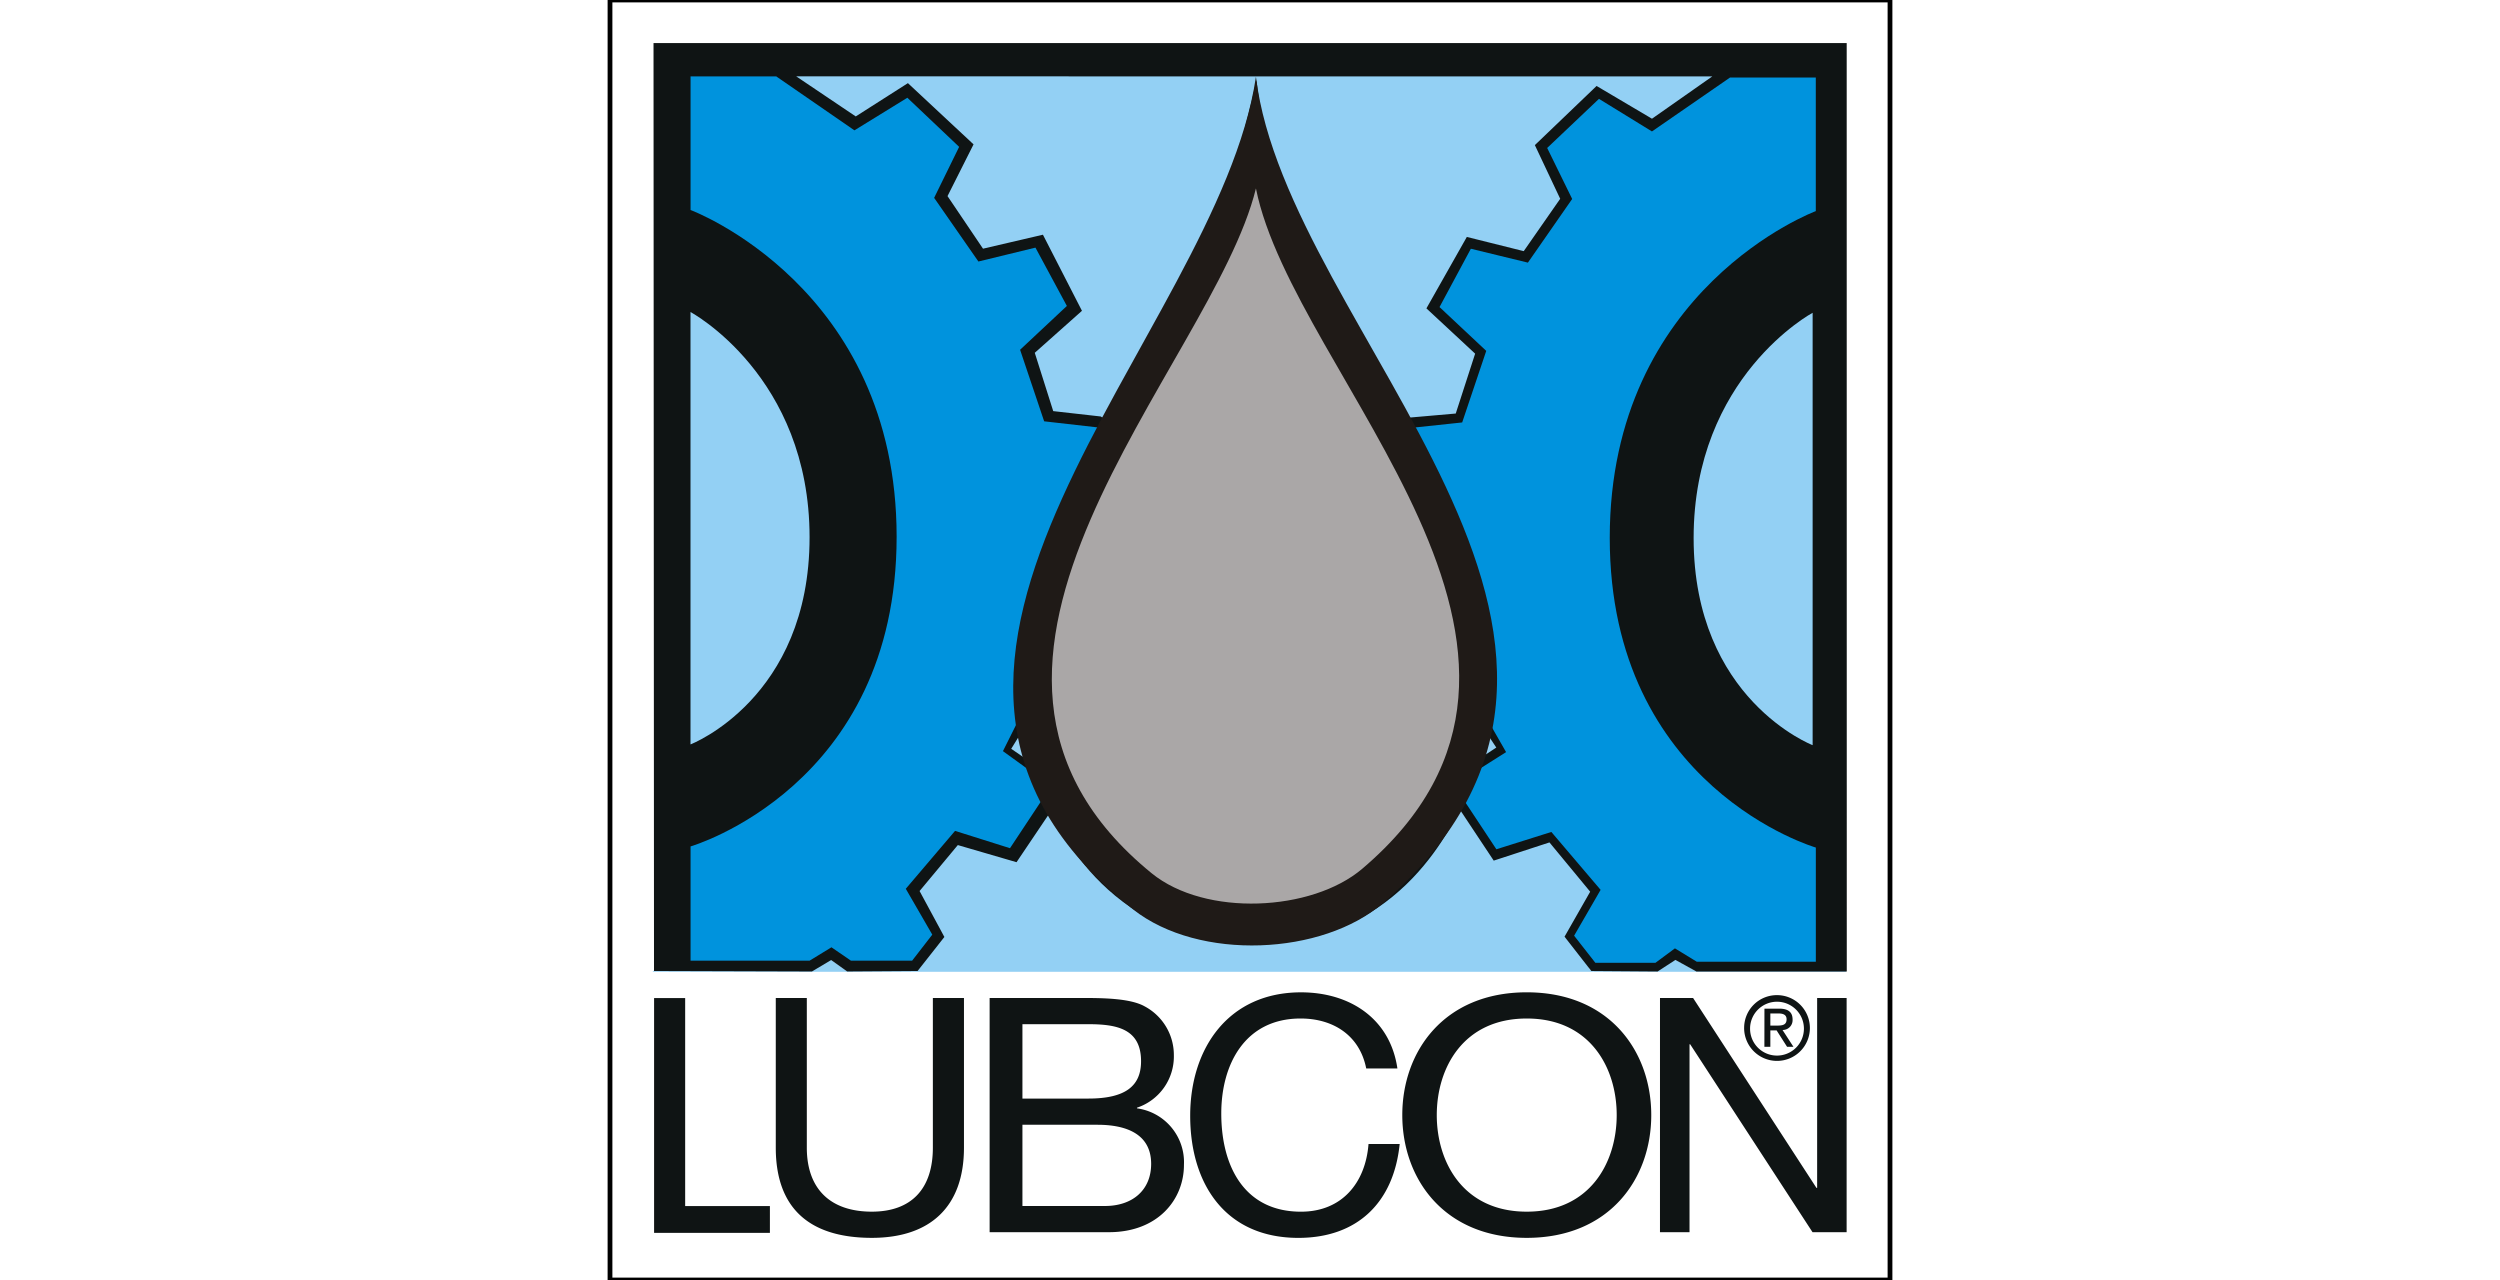
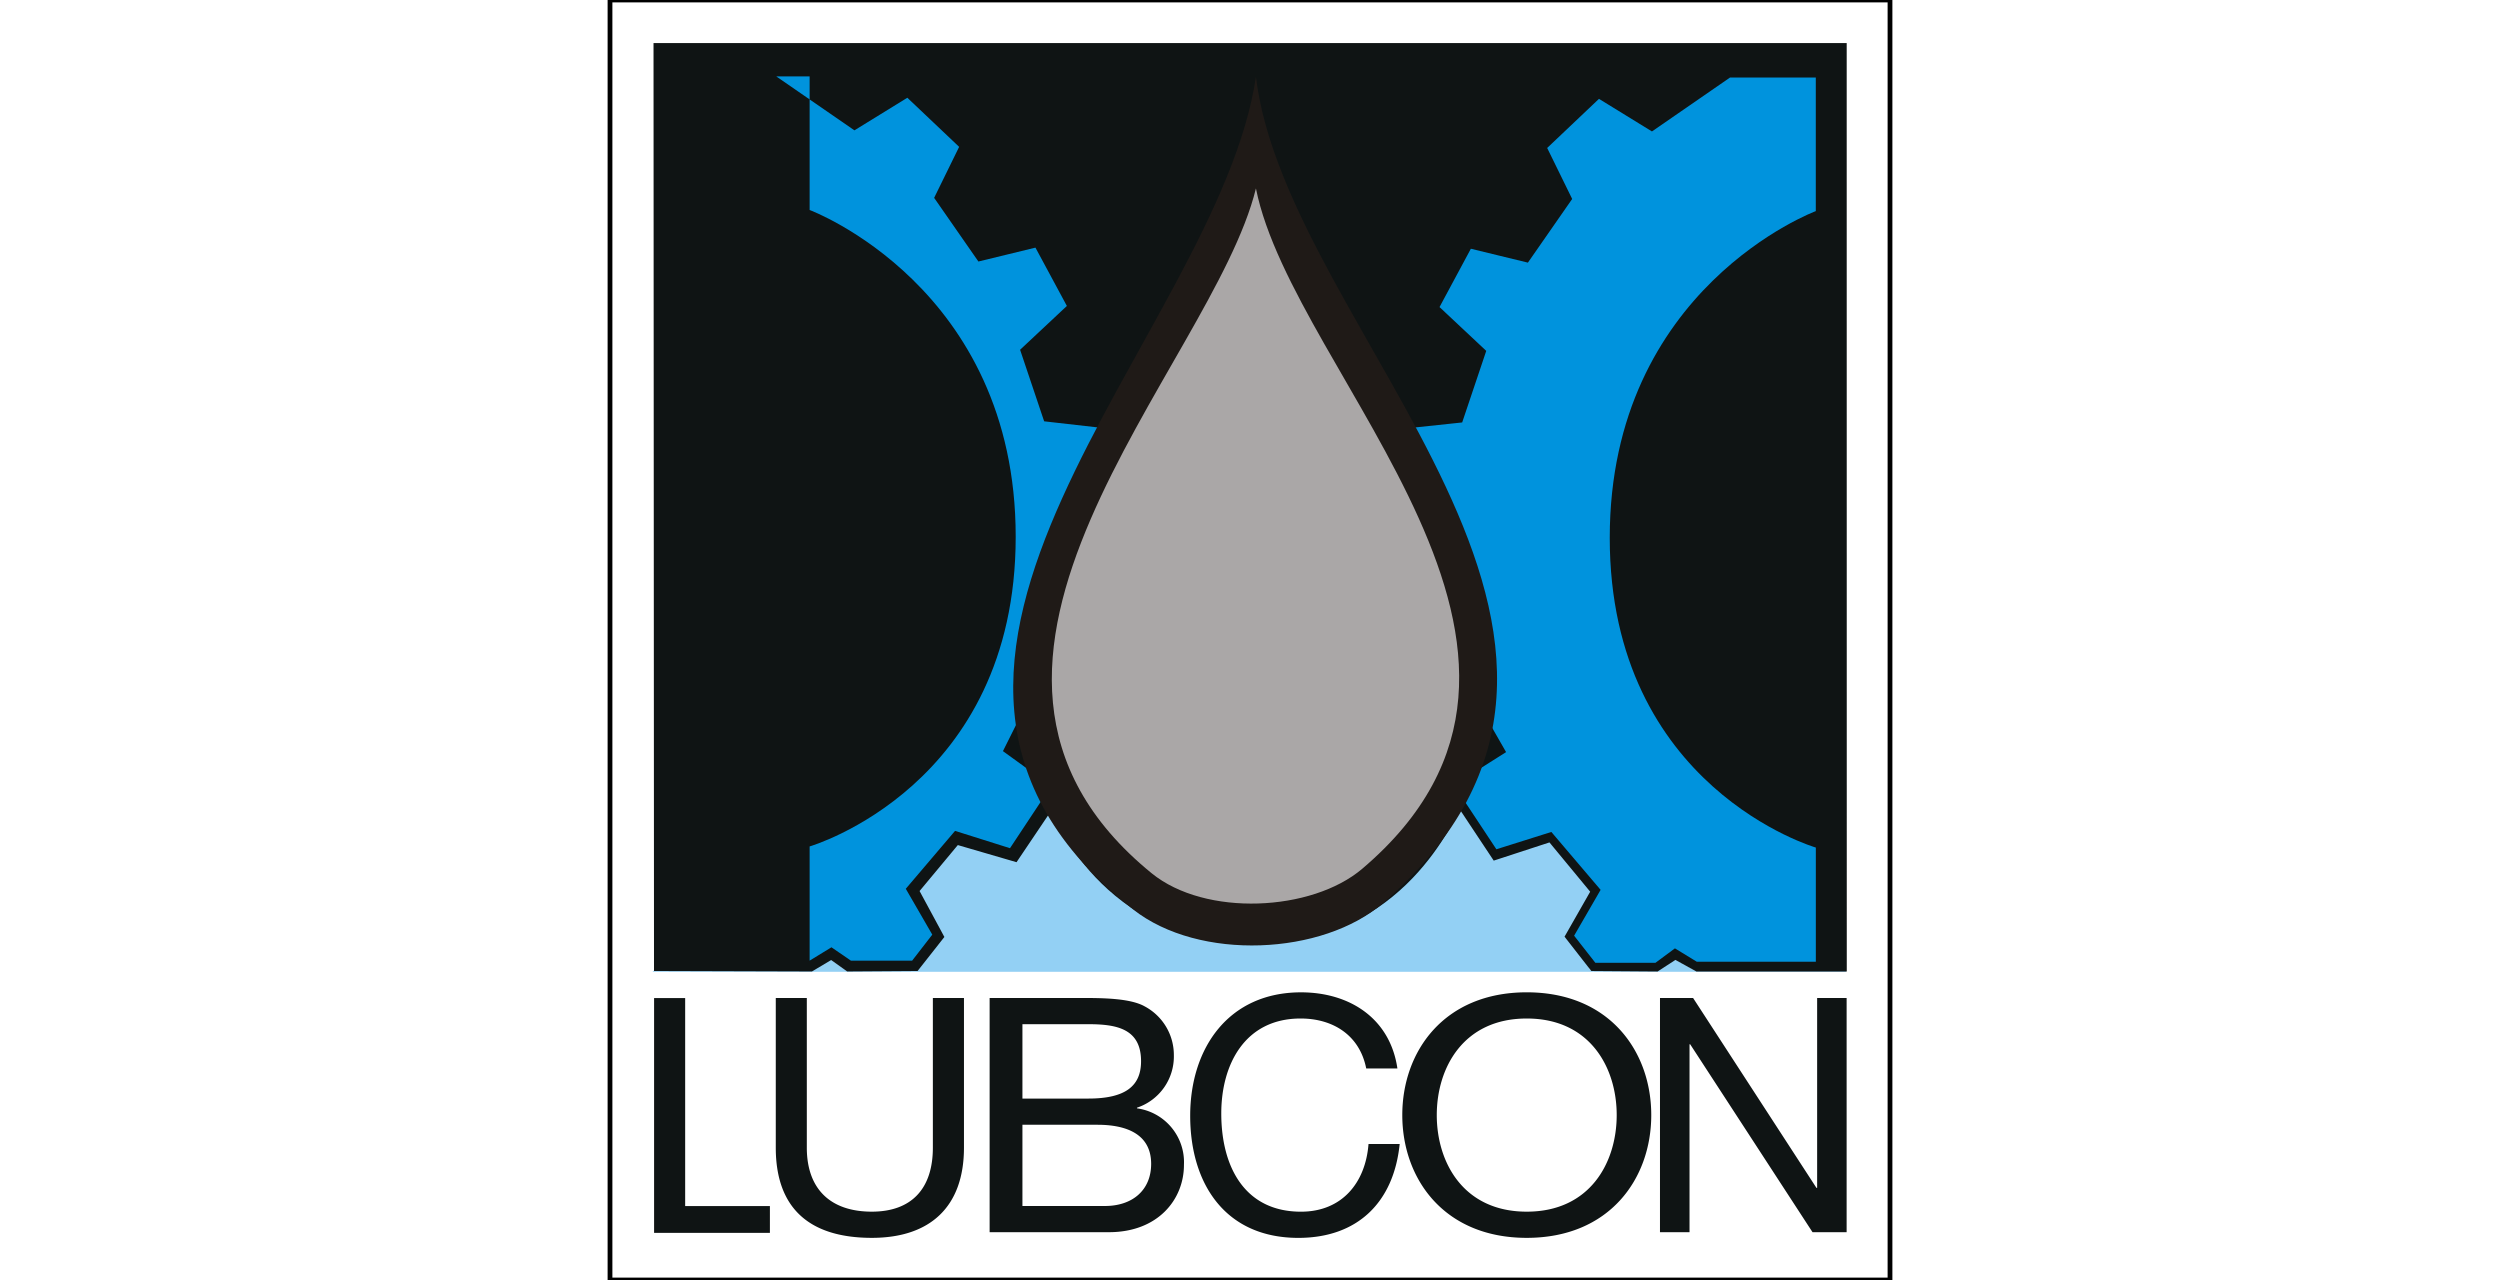
<svg xmlns="http://www.w3.org/2000/svg" height="1280" viewBox="122 31 129 129" width="2500">
  <rect x="122" y="31" width="129" height="129" fill="#333333" stroke="none" />
  <path d="m122 31h129v129h-129z" fill="#fff" stroke="#000" stroke-miterlimit="10" stroke-width=".481" />
  <g fill-rule="evenodd">
    <path d="m246.559 128.823h-15.159l-2.106-1.177-1.811 1.177-6.676-.054-2.183-3.644 2.587-4.379-4.5-5.049-5.677 1.783-3.4-4.935c-.612.245-5.386 13.493-20.789 13.493s-20.465-13.493-20.465-13.493l-3.493 5.214-5.916-1.73-4.283 4.651 2.924 4.651-2.7 3.44-7.1.052-1.612-1.159-1.935 1.159-15.912.018-.056.1h120.262z" fill="#93d0f4" />
    <path d="m246.644 128.91h-15.157l-2.112-1.169-1.8 1.169-6.677-.05-2.698-3.46 2.584-4.533-4.104-4.967-5.617 1.835-3.344-5.035c-.608.245-5.381 13.434-20.788 13.434s-20.46-13.434-20.46-13.434l-3.5 5.194-5.917-1.726-3.854 4.632 2.5 4.629-2.7 3.429-7.1.049-1.613-1.152-1.935 1.152-15.917-.049-.049-93.519h120.25z" fill="#0f1414" />
-     <path d="m138.756 38.7 7.877 5.436 5.333-3.285 5.221 4.949-2.52 5.14 4.461 6.416 5.749-1.4 3.167 5.878-4.715 4.416 2.425 7.211 5.522.628s-5.471 12.411-7.757 19.687c-.272 7.753-.378 9.844-.378 9.844l-1.541 3.08 2.792 2.02 1.243 2.744-3.323 5.019-5.538-1.745-4.965 5.835 2.671 4.621-2.03 2.622h-6.171l-1.961-1.346-2.2 1.346h-12v-11.511s20.768-6.02 20.768-31.213-20.768-32.927-20.768-32.927v-13.465z" fill="#0093dd" />
-     <path d="m233.09 38.7-6.078 4.264-5.583-3.3-6.22 5.961 2.553 5.409-3.674 5.277-5.735-1.432-4.073 7.2 4.91 4.563-1.954 6.035-4.739.415s-4.578-6.716-7.306-11.674c-2.482-4.158-6.947-12.3-8.038-22.351-.613 2.979-3.933 16.837-8.708 22.863-3.288 7.093-5.751 12.094-6.987 11.044l-4.789-.54-1.86-5.877 4.756-4.233-3.933-7.669-6.039 1.408-3.577-5.3 2.623-5.213-6.614-6.171-5.258 3.355-6-4.039zm-90.977 46.445c0 16.268-12 20.878-12 20.878v-43.577s12 6.427 12 22.7m69.209 21.193-1.273.837.474-2.046zm-47.902-1.47.606 2.69-1.591-1.095z" fill="#93d0f4" />
+     <path d="m138.756 38.7 7.877 5.436 5.333-3.285 5.221 4.949-2.52 5.14 4.461 6.416 5.749-1.4 3.167 5.878-4.715 4.416 2.425 7.211 5.522.628s-5.471 12.411-7.757 19.687c-.272 7.753-.378 9.844-.378 9.844l-1.541 3.08 2.792 2.02 1.243 2.744-3.323 5.019-5.538-1.745-4.965 5.835 2.671 4.621-2.03 2.622h-6.171l-1.961-1.346-2.2 1.346v-11.511s20.768-6.02 20.768-31.213-20.768-32.927-20.768-32.927v-13.465z" fill="#0093dd" />
    <path d="m234.88 38.812-7.871 5.435-5.339-3.285-5.22 4.95 2.519 5.139-4.462 6.417-5.748-1.4-3.159 5.878 4.709 4.416-2.426 7.213-4.8.51s6.775 11.935 7.042 19.687.471 10.037.471 10.037l1.713 2.99-2.991 1.89-1.309 2.882 3.321 5.02 5.541-1.745 4.964 5.835-2.67 4.62 2.14 2.731h6.058l1.963-1.456 2.2 1.347h12v-11.506s-20.77-6.017-20.77-31.217 20.766-32.925 20.766-32.925v-13.463z" fill="#0093dd" />
-     <path d="m231.209 85.22c0 16.269 11.994 20.879 11.994 20.879v-43.577s-11.994 6.427-11.994 22.7" fill="#93d0f4" />
    <path d="m126.443 131.584h3.132v20.963h8.54v2.706h-11.672zm31.23 15.08c0 5.954-3.4 9.088-9.287 9.088-6.086 0-9.679-2.8-9.679-9.088v-15.084h3.128v15.084c0 4.167 2.382 6.449 6.551 6.449 3.972 0 6.152-2.282 6.152-6.449v-15.084h3.135zm5.892-12.445h6.642c2.863 0 5.313.461 5.313 3.731 0 2.476-1.537 3.765-5.313 3.765h-6.642zm-3.306 20.962h12.022c4.95 0 7.562-3.3 7.562-6.781a5.48 5.48 0 0 0 -4.734-5.7v-.064a5.443 5.443 0 0 0 3.717-5.285 5.55 5.55 0 0 0 -2.924-4.919c-1.5-.855-4.4-.855-6.608-.855h-9.035zm3.306-10.826h7.567c2.788 0 5.406.863 5.406 3.944 0 2.587-1.816 4.243-4.673 4.243h-8.3zm34.647-5.677c-.661-3.346-3.34-5.032-6.613-5.032-5.616 0-7.994 4.633-7.994 9.569 0 5.4 2.378 9.9 8.031 9.9 4.132 0 6.507-2.913 6.808-6.821h3.14c-.6 5.9-4.264 9.46-10.211 9.46-7.342 0-10.9-5.421-10.9-12.306 0-6.855 3.892-12.44 11.165-12.44 4.923 0 8.987 2.64 9.717 7.672zm3.636 4.7c0 6.425 4.211 12.374 12.542 12.374s12.549-5.949 12.549-12.374-4.213-12.372-12.549-12.372-12.542 5.949-12.542 12.372m3.475 0c0-4.769 2.684-9.732 9.067-9.732s9.066 4.963 9.066 9.732-2.678 9.735-9.066 9.735-9.067-4.966-9.067-9.735zm22.496-11.798h3.337l12.432 19.137h.069v-19.137h2.972v23.601h-3.437l-12.331-18.94h-.064v18.94h-2.978z" fill="#0f1414" />
-     <path d="m238.941 133.137h.795c.405 0 .842.079.842.59 0 .607-.485.634-1.013.634h-.624zm-.6 3.36h.6v-1.65h.633l1.052 1.65h.642l-1.1-1.694a.991.991 0 0 0 1.014-1.051c0-.739-.432-1.1-1.352-1.1h-1.484zm-2.042-1.933a3.314 3.314 0 1 0 3.329-3.273 3.295 3.295 0 0 0 -3.328 3.273zm.6 0a2.714 2.714 0 1 1 2.727 2.819 2.708 2.708 0 0 1 -2.726-2.819z" fill="#0f1414" />
    <path d="m187.1 38.753c3.136 25.892 43.58 56.447 12.818 83.247-6.066 5.283-18.544 5.889-25.189.659-31.688-24.917 8.478-57.643 12.367-83.91" fill="#1f1a17" />
    <path d="m187.1 50c3.8 18.984 36.384 46.77 10.7 68.565-5.062 4.3-15.793 4.861-21.222.435-25.977-21.18 6.087-50.918 10.517-69" fill="#aaa7a7" />
  </g>
</svg>